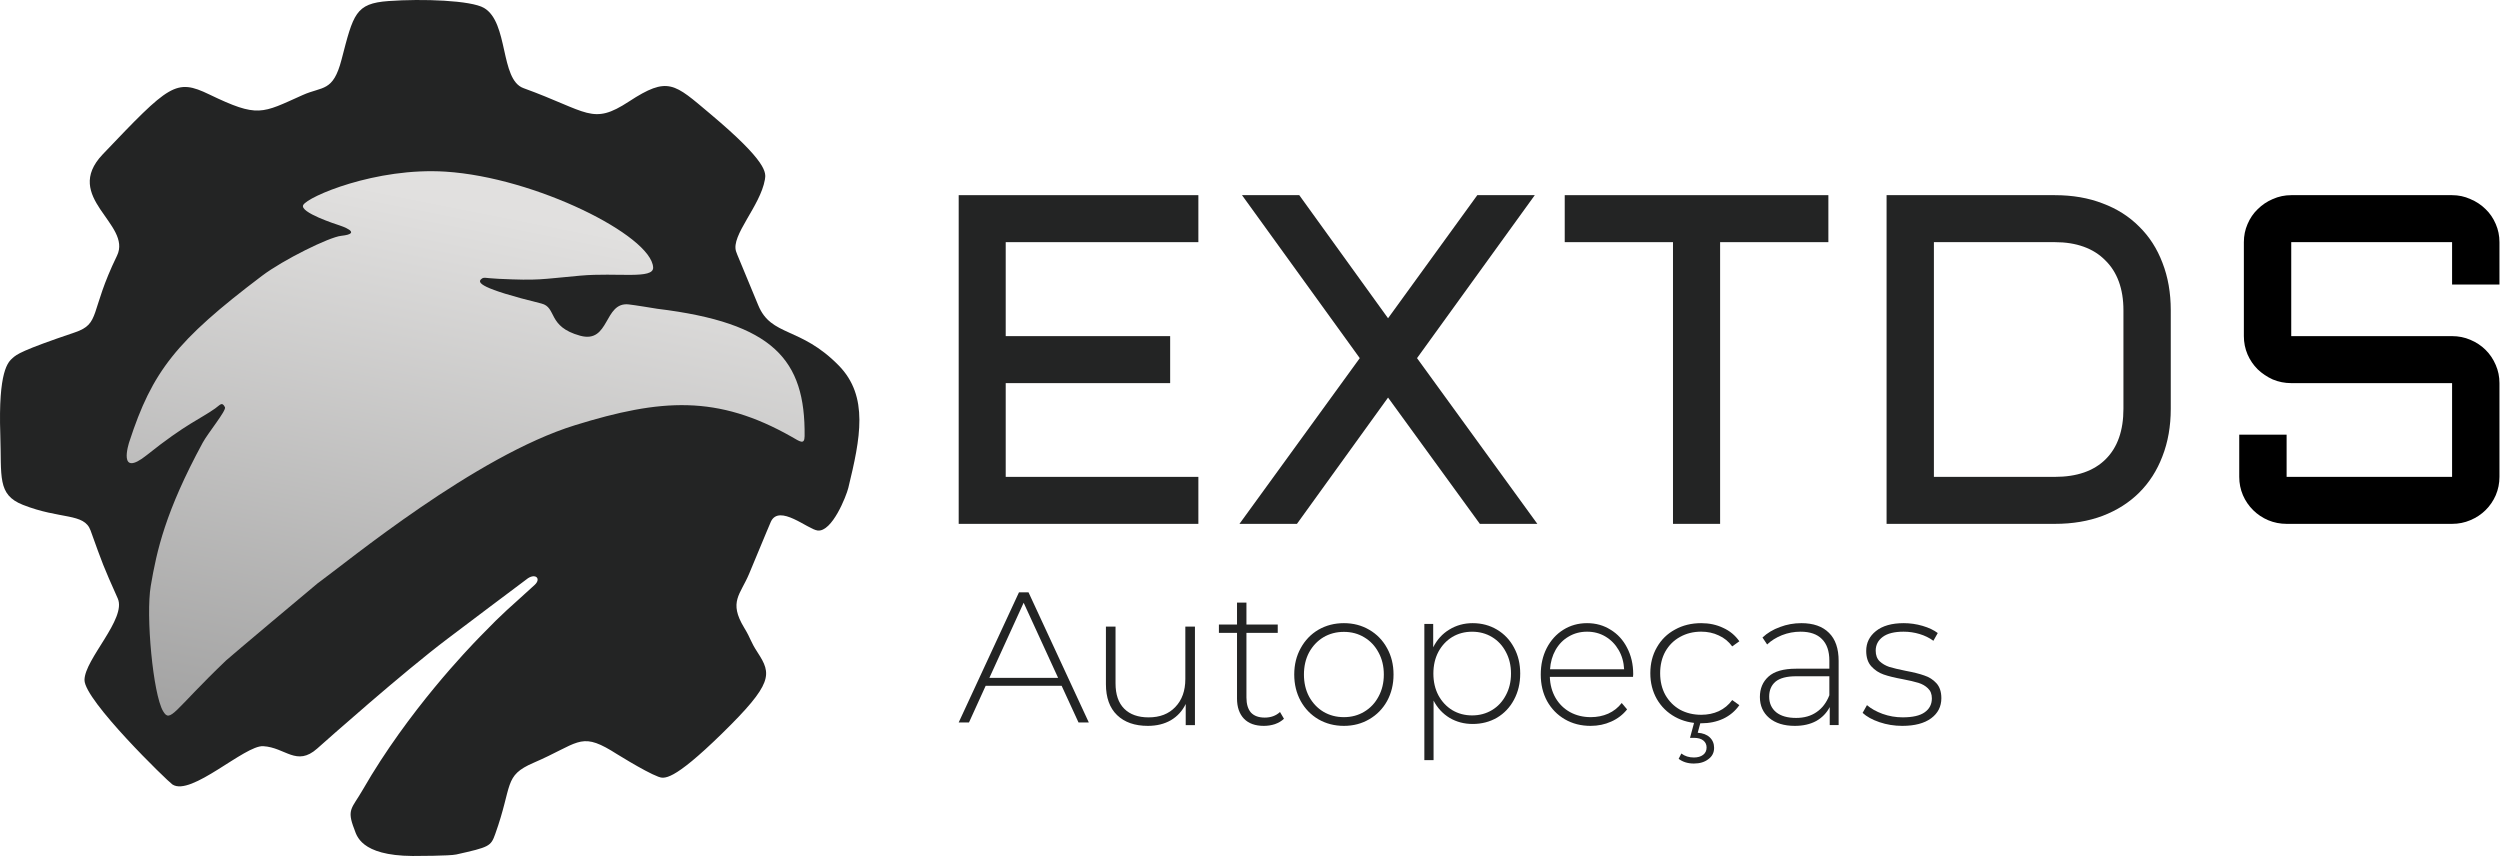
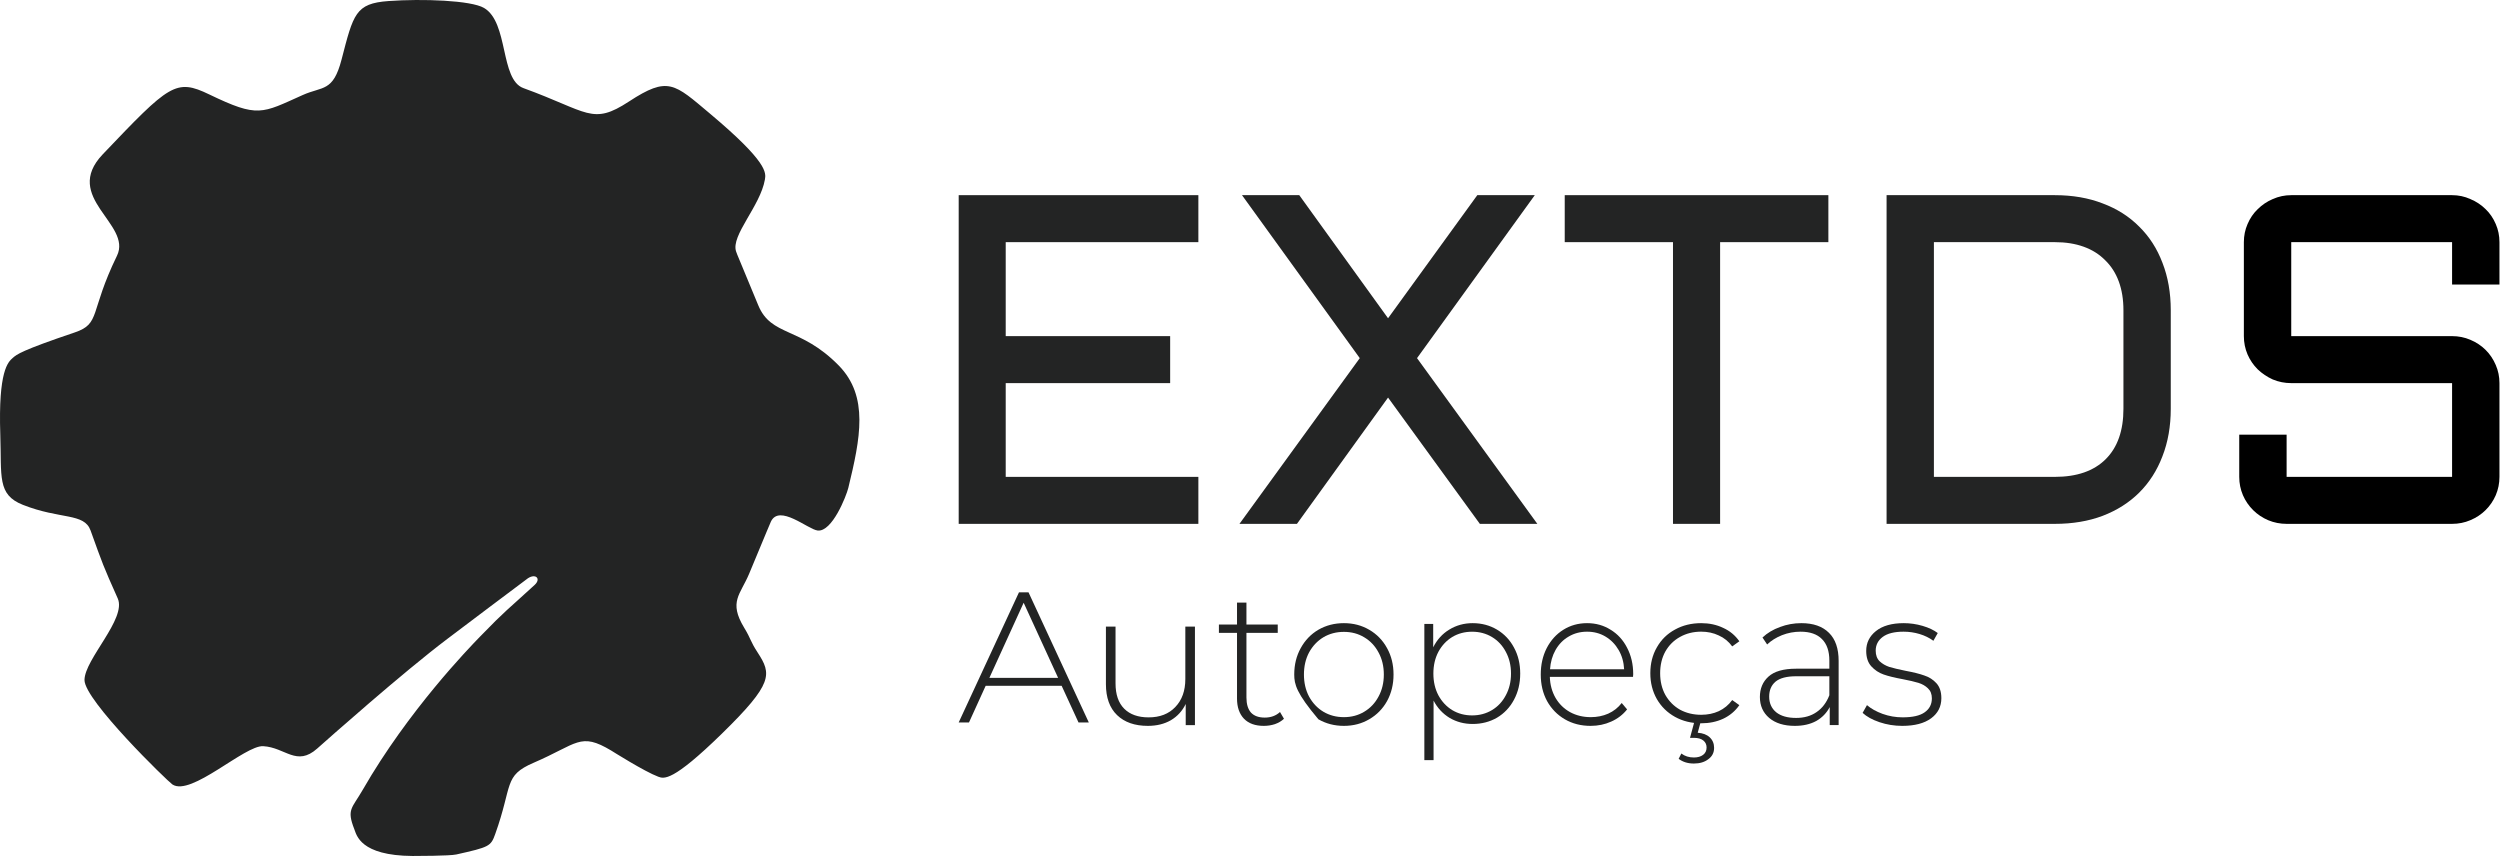
<svg xmlns="http://www.w3.org/2000/svg" width="929" height="319" viewBox="0 0 929 319" fill="none">
  <g filter="url(#filter0_i_59_674)">
    <path fill-rule="evenodd" clip-rule="evenodd" d="M153.314 318.082C133.862 317.945 132.524 310.33 131.677 308.17C128.732 300.666 130.776 300.483 134.809 293.467C151.708 264.067 174.386 240.681 178.379 236.564C188.131 226.507 188.362 226.85 198.697 217.336C201.106 215.117 199.149 212.975 196.185 214.881C195.567 215.278 168.752 235.51 166.369 237.308C149.651 249.922 121.664 274.791 117.872 278.16C110.188 284.988 106.061 277.755 97.813 277.279C90.946 276.883 70.968 296.103 64.062 291.501C62.324 290.343 31.348 260.28 31.398 252.68C31.448 244.957 47.099 229.897 43.76 222.398C38.218 209.956 38.301 210.021 33.655 197.121C31.272 190.505 22.473 193.118 8.507 187.6C-1.103 183.804 0.636 177.138 0.111 161.492C-0.685 137.763 3.003 134.528 4.741 133.005C6.238 131.691 7.863 130.266 27.782 123.532C37.511 120.242 33.18 116.17 43.474 95.022C49.214 83.228 22.91 73.37 38.195 57.326C63.018 31.271 65.325 29.097 77.774 35.097C96.004 43.885 97.216 42.148 112.477 35.32C119.917 31.991 123.766 34.273 126.923 22.128C131.328 5.183 132.057 1.289 144.353 0.391C157.025 -0.534 175.041 0.129 179.85 2.945C189.076 8.349 185.734 29.559 194.515 32.747C218.688 41.525 219.988 46.704 233.711 37.731C248.31 28.184 250.509 31.04 263.882 42.27C285.35 60.298 284.673 64.217 284.239 66.723C282.536 76.578 271.513 87.517 273.532 93.451C274.088 95.086 274.197 95.032 281.755 113.416C286.588 125.172 297.374 121.253 311.642 135.783C322.95 147.298 319.703 162.93 315.228 181.321C314.521 184.225 309.237 197.778 303.825 197.14C300.227 196.716 289.54 187.179 286.451 193.872C285.749 195.393 285.818 195.411 278.38 213.204C275.119 221.005 270.671 223.581 276.526 233.243C279.252 237.741 278.637 238.006 281.54 242.475C286.748 250.489 287.44 253.88 268.247 272.632C249.879 290.576 246.745 289.416 244.603 288.623C239.521 286.742 227.25 278.98 227.107 278.895C215.535 271.98 214.686 276.383 198.268 283.456C187.026 288.3 190.593 291.643 184.007 309.979C182.384 314.496 181.843 314.771 169.554 317.523C167.113 318.069 154.614 318.081 153.314 318.082Z" fill="#232424" />
  </g>
-   <path fill-rule="evenodd" clip-rule="evenodd" d="M244.309 114.75C287.364 119.998 299.307 133.609 298.991 162.07C298.953 165.472 297.18 164.019 294.219 162.339C266.579 146.662 245.666 148.112 213.698 157.998C176.612 169.467 129.195 208.676 117.971 216.81C117.501 217.151 85.221 244.264 84.014 245.419C64.393 264.193 63.318 268.915 60.579 264.235C56.865 257.888 54.139 228.823 56.025 217.713C58.238 204.681 61.429 190.118 75.334 164.49C77.265 160.932 84.199 152.509 83.597 151.328C82.492 149.159 81.876 150.404 79.96 151.777C74.763 155.501 69.055 157.51 54.575 169.094C43.587 177.884 47.858 164.768 48.061 164.145C56.565 138.032 65.433 126.631 97.354 102.501C105.304 96.492 122.349 88.109 126.754 87.638C135.351 86.719 126.398 83.828 126.097 83.731C124.926 83.353 111.276 78.945 112.665 76.211C114.265 73.062 139.688 62.132 165.589 63.786C198.914 65.914 242.046 87.527 242.708 99.368C242.962 103.912 229.318 101.203 215.589 102.435C200.448 103.795 200.518 104.315 185.281 103.608C180.023 103.364 179.847 102.822 178.805 103.737C177.354 105.011 178.24 107.141 201.16 112.782C207.048 114.231 203.279 121.38 215.588 124.753C226.653 127.785 224.313 112.131 233.601 113.114C235.602 113.325 243.454 114.61 244.309 114.75L244.309 114.75Z" fill="url(#paint0_linear_59_674)" />
  <path d="M706.882 269.734C703.92 269.734 701.1 269.277 698.42 268.365C695.741 267.453 693.649 266.301 692.145 264.908L693.766 262.028C695.271 263.324 697.198 264.404 699.549 265.268C701.946 266.133 704.438 266.565 707.023 266.565C710.737 266.565 713.463 265.941 715.203 264.692C716.989 263.444 717.882 261.715 717.882 259.507C717.882 257.923 717.389 256.674 716.402 255.762C715.461 254.85 714.286 254.178 712.876 253.745C711.466 253.313 709.515 252.857 707.023 252.377C704.108 251.849 701.758 251.273 699.972 250.649C698.185 250.024 696.657 249.016 695.388 247.624C694.119 246.231 693.484 244.311 693.484 241.862C693.484 238.886 694.683 236.437 697.081 234.516C699.525 232.548 702.98 231.564 707.446 231.564C709.797 231.564 712.124 231.9 714.427 232.572C716.731 233.244 718.611 234.132 720.068 235.237L718.446 238.117C716.942 237.013 715.226 236.173 713.299 235.597C711.371 235.021 709.397 234.733 707.376 234.733C703.944 234.733 701.358 235.381 699.619 236.677C697.88 237.973 697.01 239.678 697.01 241.79C697.01 243.471 697.504 244.791 698.491 245.751C699.478 246.664 700.677 247.36 702.087 247.84C703.544 248.272 705.566 248.752 708.151 249.28C711.019 249.808 713.322 250.385 715.062 251.009C716.848 251.585 718.352 252.545 719.575 253.889C720.797 255.234 721.408 257.082 721.408 259.435C721.408 262.556 720.139 265.052 717.6 266.925C715.062 268.797 711.489 269.734 706.882 269.734Z" fill="#232424" />
  <path d="M669.366 231.564C673.829 231.564 677.257 232.764 679.649 235.165C682.042 237.517 683.238 240.998 683.238 245.607V269.445H679.925V262.748C678.775 264.956 677.096 266.685 674.887 267.933C672.678 269.133 670.033 269.734 666.95 269.734C662.947 269.734 659.772 268.749 657.426 266.781C655.125 264.812 653.975 262.22 653.975 259.003C653.975 255.882 655.033 253.361 657.149 251.441C659.312 249.472 662.74 248.488 667.433 248.488H679.787V245.463C679.787 241.958 678.867 239.294 677.027 237.469C675.232 235.645 672.586 234.733 669.089 234.733C666.697 234.733 664.396 235.165 662.188 236.029C660.025 236.893 658.185 238.045 656.666 239.486L654.941 236.893C656.735 235.213 658.898 233.916 661.429 233.004C663.959 232.044 666.605 231.564 669.366 231.564ZM667.433 266.781C670.424 266.781 672.954 266.061 675.025 264.62C677.142 263.18 678.729 261.091 679.787 258.355V251.297H667.502C663.959 251.297 661.383 251.969 659.772 253.313C658.208 254.658 657.426 256.506 657.426 258.859C657.426 261.307 658.3 263.252 660.048 264.692C661.797 266.085 664.258 266.781 667.433 266.781Z" fill="#232424" />
  <path d="M632.163 268.775C628.535 268.775 625.289 267.979 622.425 266.387C619.561 264.796 617.317 262.596 615.694 259.788C614.071 256.933 613.26 253.726 613.26 250.169C613.26 246.565 614.071 243.359 615.694 240.55C617.317 237.695 619.561 235.495 622.425 233.951C625.289 232.359 628.535 231.564 632.163 231.564C635.17 231.564 637.891 232.149 640.326 233.319C642.808 234.442 644.813 236.104 646.34 238.304L643.691 240.199C642.354 238.374 640.684 237.017 638.679 236.127C636.722 235.191 634.55 234.723 632.163 234.723C629.251 234.723 626.626 235.378 624.287 236.689C621.995 237.953 620.181 239.755 618.845 242.095C617.556 244.435 616.912 247.127 616.912 250.169C616.912 253.212 617.556 255.903 618.845 258.243C620.181 260.584 621.995 262.409 624.287 263.72C626.626 264.983 629.251 265.615 632.163 265.615C634.55 265.615 636.722 265.171 638.679 264.281C640.684 263.345 642.354 261.964 643.691 260.139L646.34 262.035C644.813 264.234 642.808 265.919 640.326 267.09C637.891 268.213 635.17 268.775 632.163 268.775ZM629.442 283.729C627.198 283.729 625.313 283.144 623.785 281.974L624.788 280.008C626.077 280.991 627.628 281.482 629.442 281.482C630.874 281.482 632.02 281.155 632.879 280.5C633.738 279.844 634.168 278.932 634.168 277.761C634.168 276.685 633.762 275.819 632.951 275.164C632.139 274.508 630.97 274.181 629.442 274.181H628.01L629.657 268.072H632.02L630.874 272.285C632.783 272.425 634.263 272.987 635.313 273.97C636.411 275 636.96 276.31 636.96 277.902C636.96 279.68 636.244 281.085 634.812 282.114C633.428 283.191 631.638 283.729 629.442 283.729Z" fill="#232424" />
  <path d="M606.831 251.513H575.92C576.012 254.442 576.723 257.058 578.054 259.363C579.385 261.619 581.175 263.372 583.424 264.62C585.719 265.869 588.289 266.493 591.135 266.493C593.475 266.493 595.632 266.061 597.606 265.196C599.625 264.284 601.3 262.964 602.631 261.235L604.628 263.612C603.067 265.58 601.094 267.093 598.707 268.149C596.367 269.205 593.819 269.734 591.066 269.734C587.486 269.734 584.296 268.917 581.497 267.285C578.697 265.652 576.494 263.396 574.888 260.515C573.327 257.634 572.547 254.346 572.547 250.649C572.547 247 573.281 243.735 574.75 240.854C576.264 237.925 578.33 235.645 580.946 234.012C583.562 232.38 586.499 231.564 589.758 231.564C593.016 231.564 595.931 232.38 598.501 234.012C601.117 235.597 603.159 237.829 604.628 240.71C606.142 243.591 606.9 246.856 606.9 250.505L606.831 251.513ZM589.758 234.733C587.233 234.733 584.962 235.333 582.942 236.533C580.923 237.685 579.294 239.342 578.054 241.502C576.861 243.615 576.173 246.015 575.989 248.704H603.526C603.389 246.015 602.7 243.615 601.461 241.502C600.222 239.39 598.593 237.733 596.573 236.533C594.554 235.333 592.282 234.733 589.758 234.733Z" fill="#232424" />
  <path d="M547.237 231.564C550.571 231.564 553.585 232.365 556.28 233.967C558.975 235.569 561.076 237.784 562.583 240.611C564.136 243.439 564.912 246.667 564.912 250.295C564.912 253.924 564.136 257.175 562.583 260.05C561.076 262.877 558.975 265.092 556.28 266.694C553.585 268.249 550.571 269.027 547.237 269.027C544.085 269.027 541.231 268.273 538.673 266.765C536.115 265.21 534.128 263.066 532.713 260.332V282.457H529.287V231.846H532.576V240.541C533.991 237.713 535.978 235.522 538.536 233.967C541.139 232.365 544.04 231.564 547.237 231.564ZM547.031 265.846C549.772 265.846 552.238 265.186 554.43 263.867C556.623 262.547 558.335 260.709 559.569 258.353C560.847 255.997 561.487 253.311 561.487 250.295C561.487 247.279 560.847 244.593 559.569 242.237C558.335 239.881 556.623 238.043 554.43 236.724C552.238 235.404 549.772 234.745 547.031 234.745C544.291 234.745 541.824 235.404 539.632 236.724C537.485 238.043 535.773 239.881 534.494 242.237C533.261 244.593 532.644 247.279 532.644 250.295C532.644 253.311 533.261 255.997 534.494 258.353C535.773 260.709 537.485 262.547 539.632 263.867C541.824 265.186 544.291 265.846 547.031 265.846Z" fill="#232424" />
-   <path d="M499.388 269.734C495.901 269.734 492.744 268.917 489.916 267.285C487.136 265.652 484.945 263.396 483.343 260.515C481.741 257.586 480.939 254.298 480.939 250.649C480.939 247 481.741 243.735 483.343 240.854C484.945 237.925 487.136 235.645 489.916 234.012C492.744 232.38 495.901 231.564 499.388 231.564C502.875 231.564 506.009 232.38 508.789 234.012C511.617 235.645 513.831 237.925 515.434 240.854C517.036 243.735 517.837 247 517.837 250.649C517.837 254.298 517.036 257.586 515.434 260.515C513.831 263.396 511.617 265.652 508.789 267.285C506.009 268.917 502.875 269.734 499.388 269.734ZM499.388 266.493C502.216 266.493 504.737 265.821 506.951 264.476C509.213 263.132 510.981 261.259 512.253 258.859C513.572 256.458 514.232 253.721 514.232 250.649C514.232 247.576 513.572 244.839 512.253 242.439C510.981 240.038 509.213 238.165 506.951 236.821C504.737 235.477 502.216 234.805 499.388 234.805C496.561 234.805 494.016 235.477 491.754 236.821C489.539 238.165 487.772 240.038 486.453 242.439C485.181 244.839 484.544 247.576 484.544 250.649C484.544 253.721 485.181 256.458 486.453 258.859C487.772 261.259 489.539 263.132 491.754 264.476C494.016 265.821 496.561 266.493 499.388 266.493Z" fill="#232424" />
+   <path d="M499.388 269.734C495.901 269.734 492.744 268.917 489.916 267.285C481.741 257.586 480.939 254.298 480.939 250.649C480.939 247 481.741 243.735 483.343 240.854C484.945 237.925 487.136 235.645 489.916 234.012C492.744 232.38 495.901 231.564 499.388 231.564C502.875 231.564 506.009 232.38 508.789 234.012C511.617 235.645 513.831 237.925 515.434 240.854C517.036 243.735 517.837 247 517.837 250.649C517.837 254.298 517.036 257.586 515.434 260.515C513.831 263.396 511.617 265.652 508.789 267.285C506.009 268.917 502.875 269.734 499.388 269.734ZM499.388 266.493C502.216 266.493 504.737 265.821 506.951 264.476C509.213 263.132 510.981 261.259 512.253 258.859C513.572 256.458 514.232 253.721 514.232 250.649C514.232 247.576 513.572 244.839 512.253 242.439C510.981 240.038 509.213 238.165 506.951 236.821C504.737 235.477 502.216 234.805 499.388 234.805C496.561 234.805 494.016 235.477 491.754 236.821C489.539 238.165 487.772 240.038 486.453 242.439C485.181 244.839 484.544 247.576 484.544 250.649C484.544 253.721 485.181 256.458 486.453 258.859C487.772 261.259 489.539 263.132 491.754 264.476C494.016 265.821 496.561 266.493 499.388 266.493Z" fill="#232424" />
  <path d="M477.121 267.085C476.234 267.944 475.113 268.612 473.758 269.089C472.45 269.519 471.072 269.733 469.624 269.733C466.447 269.733 463.995 268.851 462.267 267.085C460.538 265.272 459.674 262.767 459.674 259.571V235.166H452.947V232.088H459.674V223.93H463.178V232.088H474.809V235.166H463.178V259.213C463.178 261.646 463.738 263.507 464.859 264.795C466.027 266.036 467.732 266.656 469.974 266.656C472.263 266.656 474.155 265.964 475.65 264.581L477.121 267.085Z" fill="#232424" />
  <path d="M444.041 232.836V269.453H440.612V261.597C439.374 264.169 437.54 266.18 435.11 267.629C432.681 269.032 429.823 269.734 426.537 269.734C421.678 269.734 417.868 268.401 415.105 265.735C412.342 263.07 410.961 259.235 410.961 254.231V232.836H414.533V253.951C414.533 258.066 415.605 261.199 417.749 263.35C419.892 265.501 422.917 266.577 426.822 266.577C431.014 266.577 434.324 265.291 436.754 262.719C439.231 260.147 440.469 256.686 440.469 252.337V232.836H444.041Z" fill="#232424" />
  <path d="M394.511 254.855H366.268L360.076 268.461H356.25L378.65 220.113H382.198L404.598 268.461H400.772L394.511 254.855ZM393.19 251.885L380.389 223.981L367.659 251.885H393.19Z" fill="#232424" />
  <path d="M851.424 142.368C849.019 142.368 846.729 141.913 844.554 141.005C842.435 140.039 840.575 138.79 838.972 137.257C837.369 135.667 836.109 133.822 835.193 131.721C834.277 129.563 833.819 127.291 833.819 124.906V89.984C833.819 87.599 834.277 85.356 835.193 83.255C836.109 81.097 837.369 79.252 838.972 77.719C840.575 76.129 842.435 74.879 844.554 73.971C846.729 73.005 849.019 72.523 851.424 72.523H911.194C913.598 72.523 915.86 73.005 917.978 73.971C920.154 74.879 922.043 76.129 923.646 77.719C925.249 79.252 926.508 81.097 927.424 83.255C928.34 85.356 928.798 87.599 928.798 89.984V105.742H911.194V89.984H851.424V124.906H911.194C913.598 124.906 915.86 125.361 917.978 126.269C920.154 127.178 922.043 128.427 923.646 130.017C925.249 131.607 926.508 133.481 927.424 135.639C928.34 137.74 928.798 139.983 928.798 142.368V177.205C928.798 179.59 928.34 181.861 927.424 184.019C926.508 186.12 925.249 187.966 923.646 189.556C922.043 191.146 920.154 192.395 917.978 193.303C915.86 194.212 913.598 194.666 911.194 194.666H849.706C847.302 194.666 845.012 194.212 842.836 193.303C840.718 192.395 838.857 191.146 837.254 189.556C835.651 187.966 834.392 186.12 833.476 184.019C832.56 181.861 832.102 179.59 832.102 177.205V161.532H849.706V177.205H911.194V142.368H851.424Z" fill="black" />
  <path d="M763.591 177.205C771.769 177.205 778.06 175.019 782.464 170.646C786.868 166.274 789.07 160.028 789.07 151.907V115.281C789.07 111.307 788.498 107.757 787.354 104.634C786.21 101.511 784.523 98.871 782.293 96.713C780.119 94.498 777.46 92.823 774.314 91.688C771.169 90.552 767.594 89.984 763.591 89.984H718.639V177.205H763.591ZM701.053 194.666V72.523H763.591C770.168 72.523 776.087 73.545 781.349 75.589C786.668 77.576 791.186 80.444 794.903 84.192C798.678 87.883 801.566 92.369 803.568 97.65C805.626 102.931 806.656 108.808 806.656 115.281V151.907C806.656 158.381 805.626 164.258 803.568 169.539C801.566 174.82 798.678 179.334 794.903 183.082C791.186 186.773 786.668 189.641 781.349 191.685C776.087 193.672 770.168 194.666 763.591 194.666H701.053Z" fill="#232424" />
  <path d="M581.453 72.523H679.422V89.984H639.193V194.666H621.683V89.984H581.453V72.523Z" fill="#232424" />
  <path d="M482.807 72.523L515.799 118.263L548.964 72.523H570.327L526.567 133.083L571.275 194.666H549.911L515.799 147.734L481.945 194.666H460.582L505.29 133.083L461.53 72.523H482.807Z" fill="#232424" />
  <path d="M356.25 72.523H445.313V89.984H373.722V124.906H434.83V142.368H373.722V177.205H445.313V194.666H356.25V72.523Z" fill="#232424" />
  <defs>
    <filter id="filter0_i_59_674" x="0" y="-5" width="325.954" height="323.082" filterUnits="userSpaceOnUse" color-interpolation-filters="sRGB" />
    <linearGradient id="paint0_linear_59_674" x1="159.931" y1="73.86" x2="115.422" y2="298.847" gradientUnits="userSpaceOnUse">
      <stop stop-color="#E1E0DF" />
      <stop offset="1" stop-color="#9C9C9C" />
    </linearGradient>
  </defs>
</svg>